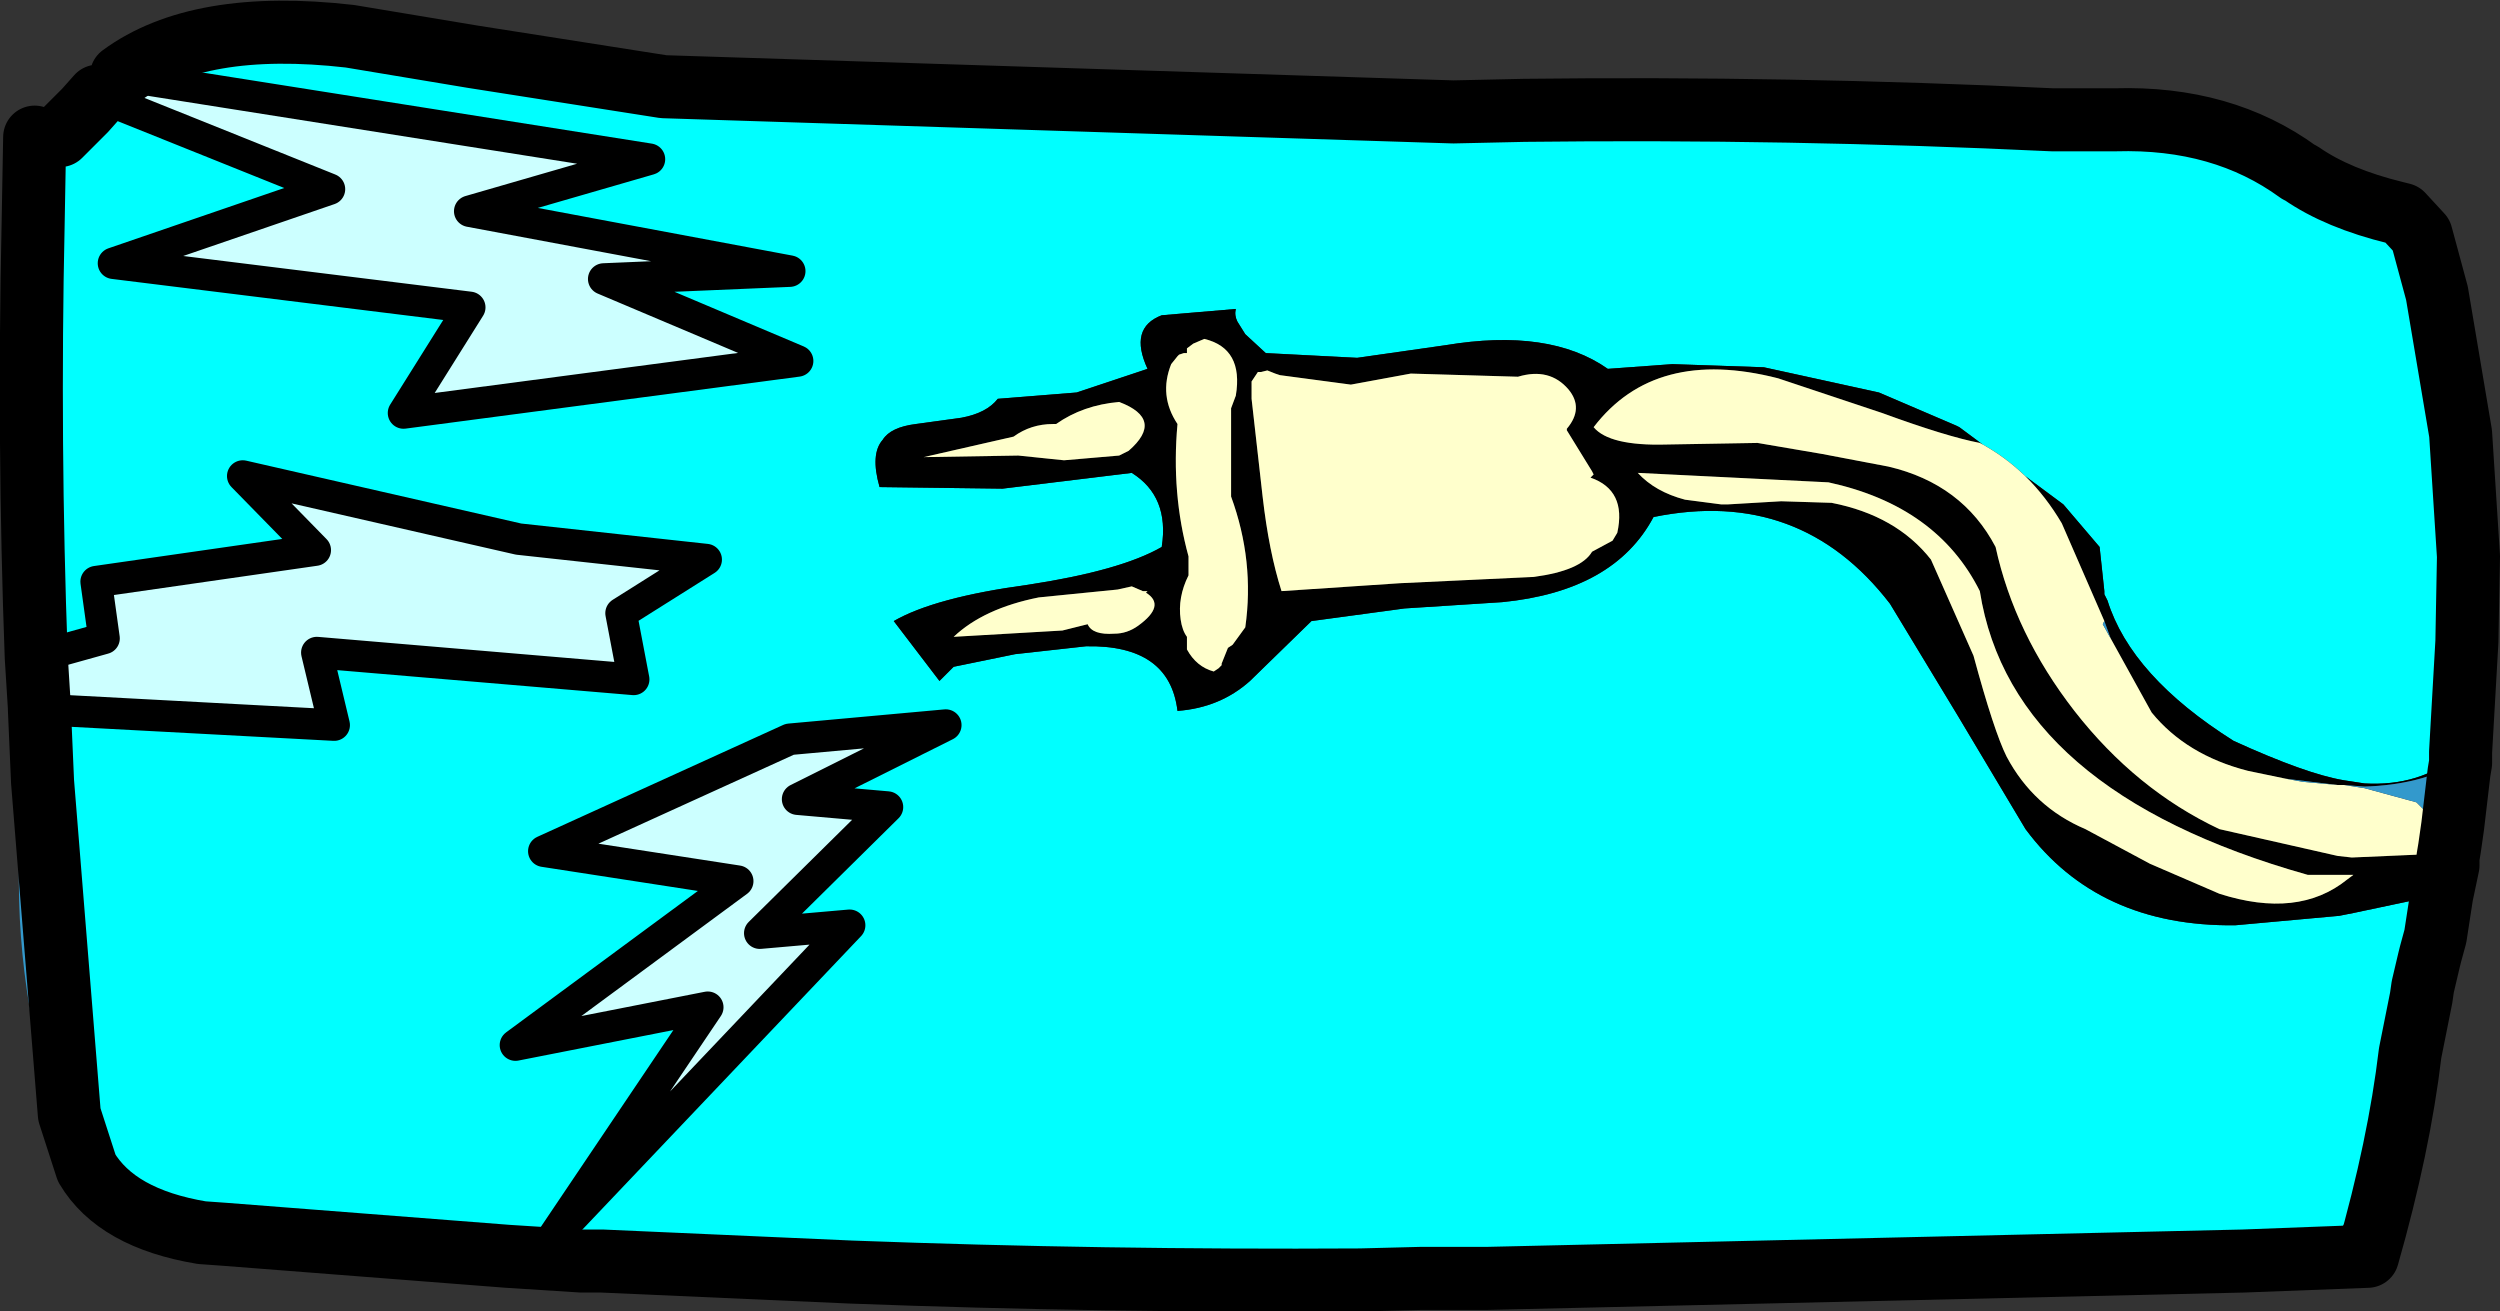
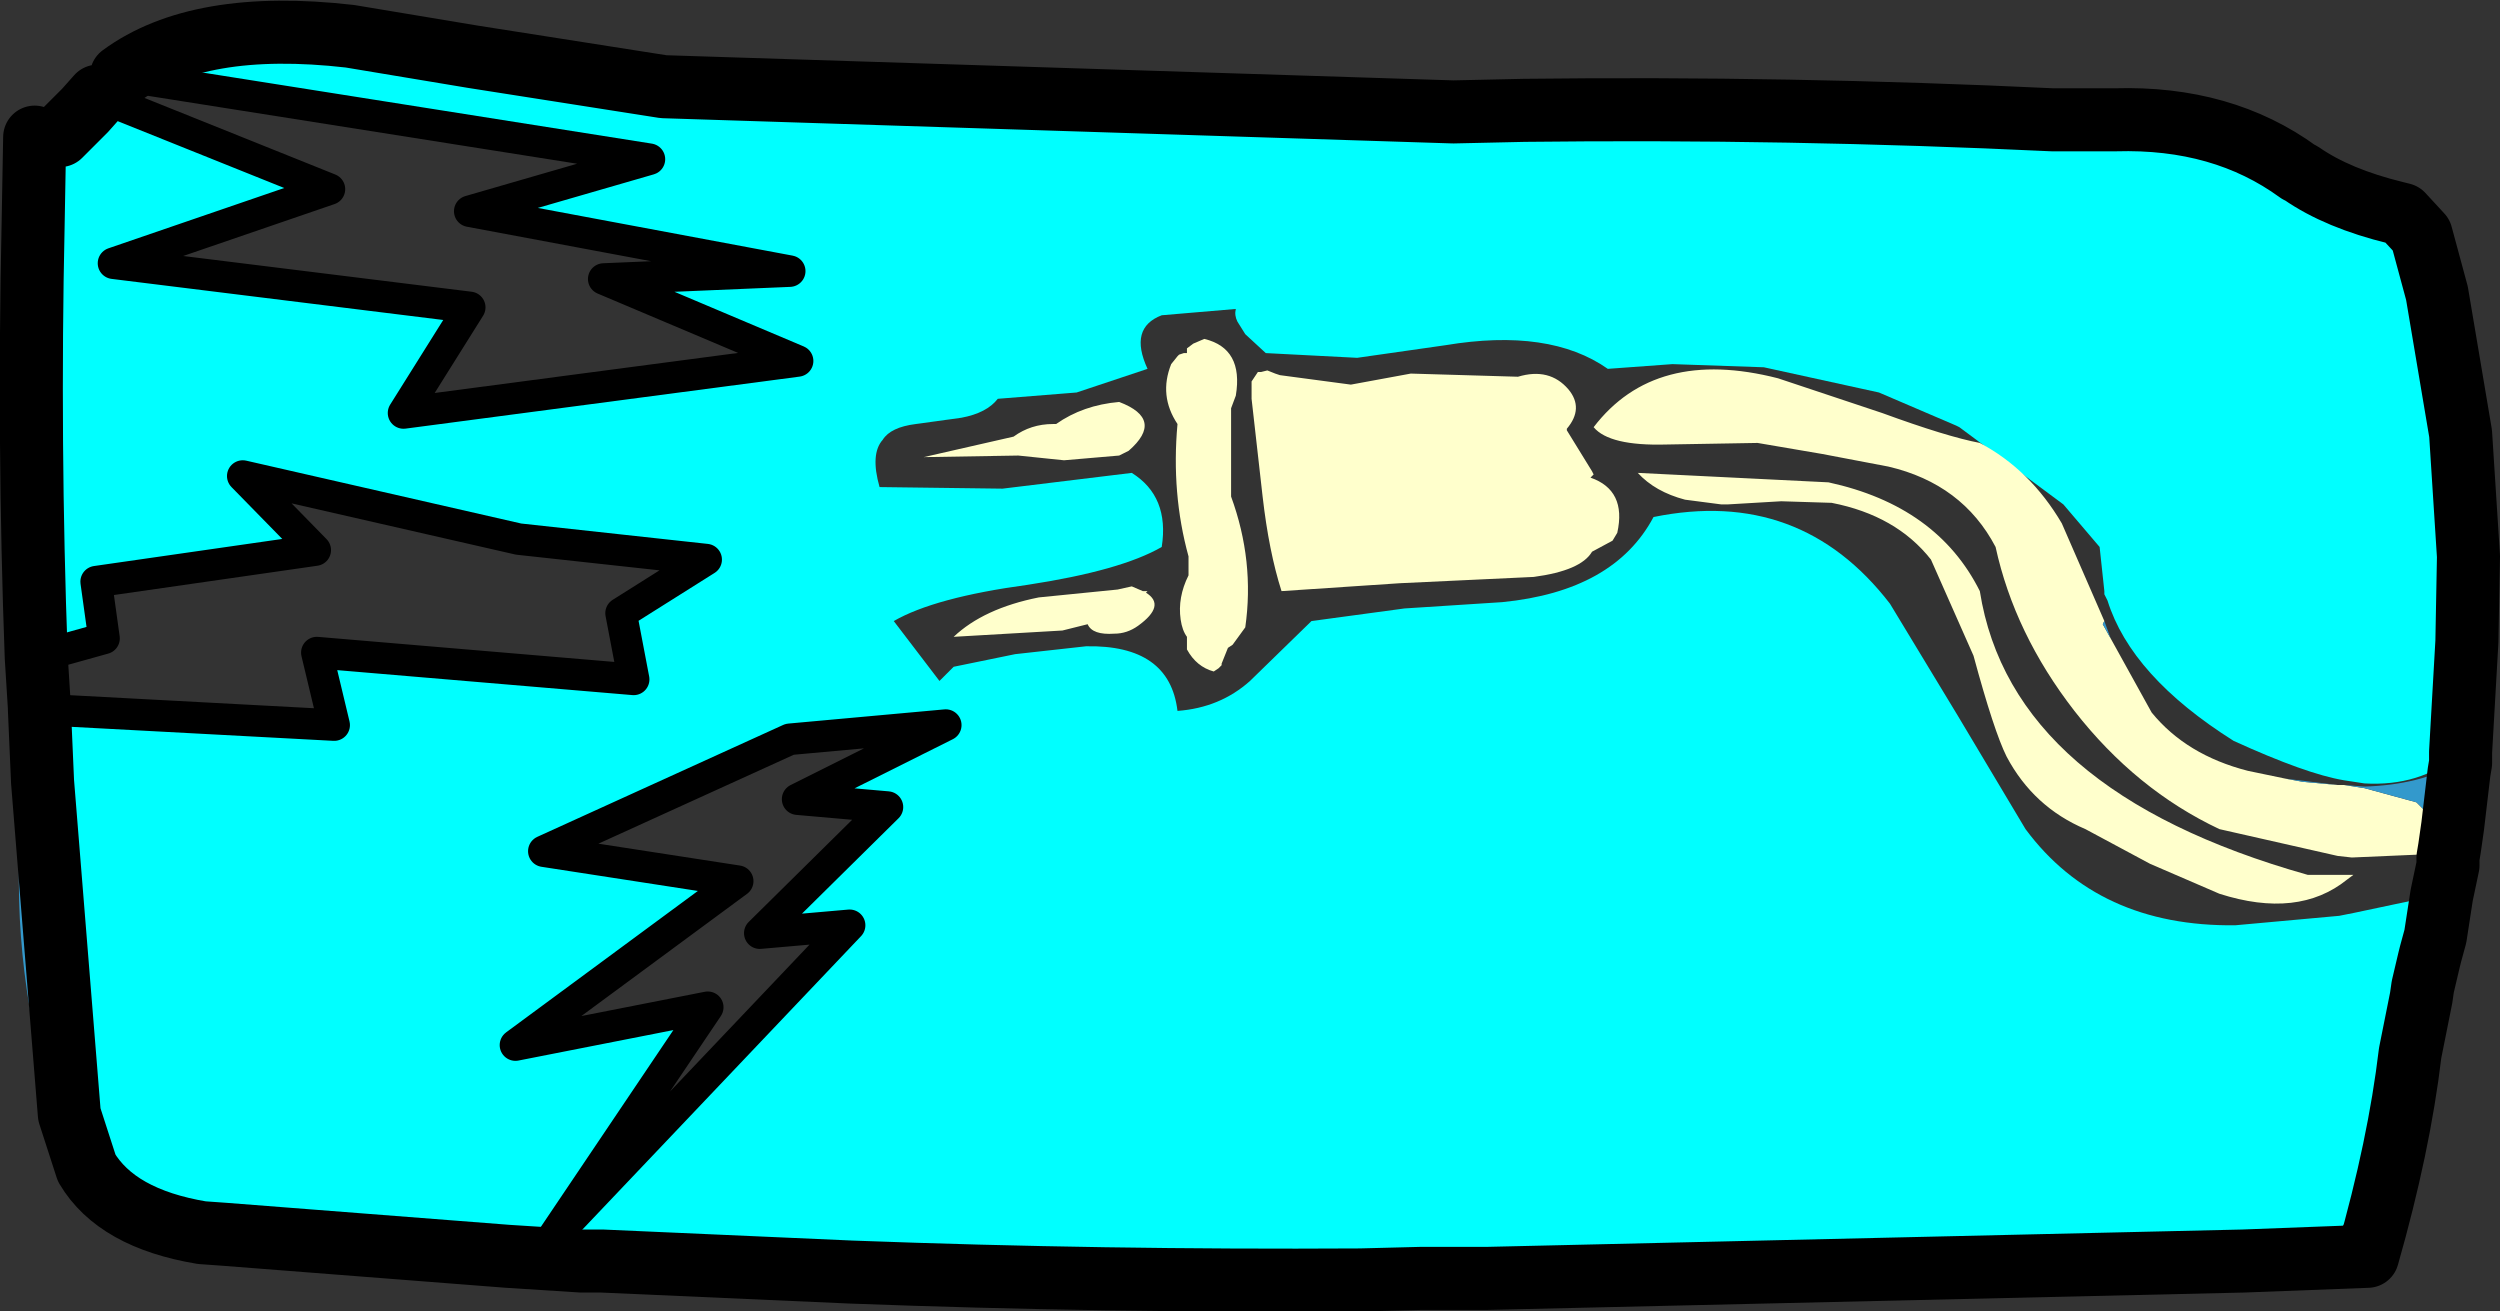
<svg xmlns="http://www.w3.org/2000/svg" height="41.6px" width="79.3px">
  <rect width="100%" height="100%" fill="#333333" stroke="none" />
  <g transform="matrix(1.0, 0.0, 0.0, 1.0, 36.05, 21.6)">
    <path d="M12.3 -18.1 L13.9 -17.95 31.4 -17.15 35.75 -16.5 36.85 -16.15 36.95 -16.1 Q38.1 -15.3 39.95 -14.85 L40.15 -14.8 Q40.8 -14.0 41.05 -12.95 41.6 -10.9 41.4 -8.85 L42.0 -7.85 42.25 -3.95 41.8 -2.05 41.6 -1.55 41.45 -1.25 41.3 -1.0 Q41.9 0.6 41.95 2.3 L41.9 2.35 Q40.7 3.35 38.95 3.25 L38.3 3.15 Q37.1 2.95 34.8 1.9 31.55 -0.15 30.8 -2.55 L30.7 -2.75 30.7 -2.85 30.55 -4.25 29.4 -5.6 26.1 -8.05 26.0 -8.1 23.55 -9.15 19.9 -9.95 17.0 -10.05 14.95 -9.9 Q13.1 -11.2 9.8 -10.65 L7.0 -10.25 4.1 -10.4 3.45 -11.0 3.2 -11.4 Q3.1 -11.6 3.15 -11.8 L0.8 -11.6 Q-0.25 -11.2 0.35 -9.9 L-1.9 -9.15 -4.4 -8.95 Q-4.75 -8.5 -5.55 -8.35 L-7.0 -8.15 Q-7.8 -8.05 -8.05 -7.65 -8.45 -7.2 -8.15 -6.15 L-4.25 -6.1 -0.15 -6.6 Q1.05 -5.85 0.8 -4.25 -0.5 -3.5 -3.45 -3.05 -6.4 -2.65 -7.7 -1.9 L-6.25 0.0 -5.8 -0.45 -3.85 -0.85 -1.6 -1.1 Q1.05 -1.15 1.3 0.95 2.65 0.85 3.6 0.0 L5.55 -1.9 8.5 -2.3 11.6 -2.5 Q15.15 -2.85 16.4 -5.2 21.05 -6.15 23.9 -2.45 L26.05 1.1 28.2 4.7 Q30.5 7.8 34.85 7.75 L38.15 7.45 38.65 7.35 41.25 6.8 41.05 7.65 Q40.7 8.75 40.6 9.9 40.3 13.4 38.7 16.6 38.0 18.0 36.7 18.2 L35.1 18.4 11.15 18.95 7.35 18.95 7.1 19.0 Q-1.05 19.05 -9.05 18.75 -10.5 18.5 -11.85 17.9 -15.15 19.05 -18.15 17.9 L-18.55 17.75 -18.55 17.7 -9.1 7.75 -11.95 8.0 -7.9 4.0 -10.75 3.75 -6.05 1.4 -11.0 1.85 -18.8 5.4 -12.65 6.35 -19.7 11.55 -13.6 10.35 -18.55 17.7 -18.6 17.75 -19.95 18.25 -28.95 17.55 -29.65 17.5 -31.6 16.7 -32.75 16.0 -33.3 15.45 -33.85 13.75 -34.7 3.2 -34.8 0.9 -25.45 1.4 -26.0 -0.9 -15.95 -0.05 -16.35 -2.15 -13.65 -3.85 -19.6 -4.5 -28.35 -6.5 -26.05 -4.15 -33.0 -3.15 -32.75 -1.35 -34.9 -0.75 Q-35.15 -7.55 -35.0 -14.45 L-34.15 -17.3 -33.35 -18.1 -32.95 -18.55 -25.6 -15.6 -32.45 -13.25 -21.15 -11.85 -23.25 -8.5 -10.75 -10.15 -16.9 -12.75 -11.0 -13.0 -21.15 -14.9 -15.45 -16.55 -32.2 -19.2 Q-29.75 -21.0 -24.95 -20.45 L-21.05 -19.8 -15.0 -18.85 10.05 -18.05 12.3 -18.1" fill="#00ffff" fill-rule="evenodd" stroke="none" />
-     <path d="M8.7 -9.75 L6.8 -9.4 4.55 -9.7 4.4 -9.75 4.15 -9.85 3.95 -9.8 3.85 -9.8 3.65 -9.5 3.65 -8.95 4.0 -5.85 Q4.2 -4.1 4.6 -2.85 L8.35 -3.1 12.6 -3.3 Q14.1 -3.5 14.45 -4.1 L15.1 -4.45 15.25 -4.7 Q15.55 -6.05 14.4 -6.45 L14.5 -6.55 14.45 -6.65 13.65 -7.95 13.65 -8.0 Q14.2 -8.65 13.7 -9.25 13.1 -9.95 12.1 -9.65 L8.7 -9.75 M41.25 6.8 L38.65 7.35 38.15 7.45 34.85 7.75 Q30.5 7.8 28.2 4.7 L26.05 1.1 23.9 -2.45 Q21.05 -6.15 16.4 -5.2 15.15 -2.85 11.6 -2.5 L8.5 -2.3 5.55 -1.9 3.6 0.0 Q2.65 0.85 1.3 0.95 1.05 -1.15 -1.6 -1.1 L-3.85 -0.85 -5.8 -0.45 -6.25 0.0 -7.7 -1.9 Q-6.4 -2.65 -3.45 -3.05 -0.5 -3.5 0.8 -4.25 1.05 -5.85 -0.15 -6.6 L-4.25 -6.1 -8.15 -6.15 Q-8.45 -7.2 -8.05 -7.65 -7.8 -8.05 -7.0 -8.15 L-5.55 -8.35 Q-4.75 -8.5 -4.4 -8.95 L-1.9 -9.15 0.35 -9.9 Q-0.25 -11.2 0.8 -11.6 L3.15 -11.8 Q3.1 -11.6 3.2 -11.4 L3.45 -11.0 4.1 -10.4 7.0 -10.25 9.8 -10.65 Q13.1 -11.2 14.95 -9.9 L17.0 -10.05 19.9 -9.95 23.55 -9.15 26.0 -8.1 26.1 -8.05 29.4 -5.6 30.55 -4.25 30.7 -2.85 30.7 -2.75 30.8 -2.55 Q31.55 -0.15 34.8 1.9 37.1 2.95 38.3 3.15 L38.95 3.25 Q40.7 3.35 41.9 2.35 L41.95 2.3 42.0 2.25 42.0 2.6 41.95 2.6 Q40.7 3.3 38.95 3.35 L38.3 3.3 38.1 3.3 36.45 3.1 35.25 2.85 Q33.3 2.35 32.2 1.0 L30.9 -1.35 30.7 -1.9 29.35 -5.0 Q28.35 -6.7 26.75 -7.55 25.7 -7.75 23.65 -8.5 L20.35 -9.6 Q16.45 -10.6 14.5 -8.05 15.0 -7.45 16.8 -7.5 L19.7 -7.55 21.75 -7.2 23.85 -6.8 Q26.2 -6.25 27.25 -4.25 27.85 -1.5 29.75 0.95 31.7 3.45 34.35 4.7 L38.1 5.55 38.55 5.6 40.85 5.5 41.6 5.3 41.65 5.3 41.6 5.6 41.5 5.65 41.4 5.65 41.45 5.7 41.6 5.85 42.35 6.6 41.4 6.8 41.6 5.85 41.4 6.8 41.25 6.8 M0.05 -1.75 Q0.95 -2.4 0.3 -2.8 L0.35 -2.85 0.2 -2.85 -0.15 -3.0 -0.6 -2.9 -3.1 -2.65 Q-4.85 -2.3 -5.8 -1.4 L-2.35 -1.6 -1.55 -1.8 Q-1.4 -1.45 -0.7 -1.5 -0.3 -1.5 0.05 -1.75 M1.8 -10.7 L1.6 -10.55 1.6 -10.4 1.5 -10.4 1.35 -10.35 1.3 -10.3 1.3 -10.4 1.3 -10.3 1.1 -10.05 Q0.7 -9.05 1.3 -8.15 1.1 -5.95 1.65 -3.95 L1.65 -3.35 Q1.3 -2.65 1.4 -1.95 1.45 -1.6 1.6 -1.4 L1.6 -1.0 Q1.9 -0.45 2.45 -0.3 L2.6 -0.4 2.7 -0.5 2.7 -0.45 2.7 -0.55 2.9 -1.05 3.05 -1.15 3.45 -1.7 Q3.75 -3.8 3.0 -5.85 L3.0 -8.2 3.0 -8.65 3.15 -9.05 Q3.4 -10.55 2.15 -10.85 L1.8 -10.7 M18.55 -5.6 L18.75 -5.6 20.45 -5.7 22.05 -5.65 Q24.1 -5.25 25.2 -3.85 L26.55 -0.8 Q27.2 1.6 27.6 2.4 28.45 4.0 30.1 4.7 L32.15 5.8 34.35 6.75 Q36.85 7.55 38.4 6.3 L38.6 6.15 37.15 6.15 Q27.75 3.5 26.75 -2.85 25.4 -5.55 21.95 -6.3 L15.9 -6.6 Q16.45 -6.0 17.4 -5.75 L18.55 -5.6 M-2.3 -7.0 L-0.55 -7.15 -0.25 -7.3 Q0.9 -8.3 -0.55 -8.85 -1.7 -8.75 -2.55 -8.15 L-2.65 -8.15 Q-3.35 -8.15 -3.9 -7.75 L-6.75 -7.1 -3.75 -7.15 -2.3 -7.0" fill="#000000" fill-rule="evenodd" stroke="none" />
    <path d="M8.7 -9.75 L12.1 -9.65 Q13.1 -9.95 13.7 -9.25 14.2 -8.65 13.65 -8.0 L13.65 -7.95 14.45 -6.65 14.5 -6.55 14.4 -6.45 Q15.55 -6.05 15.25 -4.7 L15.1 -4.45 14.45 -4.1 Q14.1 -3.5 12.6 -3.3 L8.35 -3.1 4.6 -2.85 Q4.2 -4.1 4.0 -5.85 L3.65 -8.95 3.65 -9.5 3.85 -9.8 3.95 -9.8 4.15 -9.85 4.4 -9.75 4.55 -9.7 6.8 -9.4 8.7 -9.75 M1.8 -10.7 L2.15 -10.85 Q3.4 -10.55 3.15 -9.05 L3.0 -8.65 3.0 -8.2 3.0 -5.85 Q3.75 -3.8 3.45 -1.7 L3.05 -1.15 2.9 -1.05 2.7 -0.55 2.7 -0.45 2.7 -0.5 2.6 -0.4 2.45 -0.3 Q1.9 -0.45 1.6 -1.0 L1.6 -1.4 Q1.45 -1.6 1.4 -1.95 1.3 -2.65 1.65 -3.35 L1.65 -3.95 Q1.1 -5.95 1.3 -8.15 0.7 -9.05 1.1 -10.05 L1.3 -10.3 1.3 -10.4 1.3 -10.3 1.35 -10.35 1.5 -10.4 1.6 -10.4 1.6 -10.55 1.8 -10.7 M0.05 -1.75 Q-0.3 -1.5 -0.7 -1.5 -1.4 -1.45 -1.55 -1.8 L-2.35 -1.6 -5.8 -1.4 Q-4.85 -2.3 -3.1 -2.65 L-0.6 -2.9 -0.15 -3.0 0.2 -2.85 0.35 -2.85 0.3 -2.8 Q0.95 -2.4 0.05 -1.75 M40.85 5.5 L38.55 5.6 38.1 5.55 34.35 4.7 Q31.7 3.45 29.75 0.95 27.85 -1.5 27.25 -4.25 26.2 -6.25 23.85 -6.8 L21.75 -7.2 19.7 -7.55 16.8 -7.5 Q15.0 -7.45 14.5 -8.05 16.45 -10.6 20.35 -9.6 L23.65 -8.5 Q25.7 -7.75 26.75 -7.55 28.35 -6.7 29.35 -5.0 L30.7 -1.9 30.65 -1.8 30.9 -1.35 32.2 1.0 Q33.3 2.35 35.25 2.85 L36.45 3.1 37.0 3.2 38.1 3.3 38.3 3.3 38.95 3.4 40.6 3.85 40.9 4.15 Q41.3 5.0 40.85 5.5 M18.55 -5.6 L17.4 -5.75 Q16.45 -6.0 15.9 -6.6 L21.95 -6.3 Q25.4 -5.55 26.75 -2.85 27.75 3.5 37.15 6.15 L38.6 6.15 38.4 6.3 Q36.85 7.55 34.35 6.75 L32.15 5.8 30.1 4.7 Q28.45 4.0 27.6 2.4 27.2 1.6 26.55 -0.8 L25.2 -3.85 Q24.1 -5.25 22.05 -5.65 L20.45 -5.7 18.75 -5.6 18.55 -5.6 M-2.3 -7.0 L-3.75 -7.15 -6.75 -7.1 -3.9 -7.75 Q-3.35 -8.15 -2.65 -8.15 L-2.55 -8.15 Q-1.7 -8.75 -0.55 -8.85 0.9 -8.3 -0.25 -7.3 L-0.55 -7.15 -2.3 -7.0" fill="#ffffcc" fill-rule="evenodd" stroke="none" />
    <path d="M-34.15 -17.3 L-34.05 -17.55 Q-33.45 -19.05 -31.95 -19.85 -29.75 -21.0 -27.05 -20.95 -24.35 -21.55 -22.4 -20.4 L-22.25 -20.3 Q-19.35 -20.6 -16.75 -19.55 -16.2 -19.3 -15.8 -18.95 L12.3 -18.1 10.05 -18.05 -15.0 -18.85 -21.05 -19.8 -24.95 -20.45 Q-29.75 -21.0 -32.2 -19.2 L-32.95 -18.55 -33.35 -18.1 -34.15 -17.3 M42.25 -3.95 L42.0 -7.85 42.3 -6.6 42.25 -3.95 M40.15 -14.8 L39.95 -14.85 Q38.1 -15.3 36.95 -16.1 L36.85 -16.15 38.4 -15.9 Q39.1 -15.85 39.7 -15.3 L40.15 -14.8 M41.95 2.9 L41.75 4.6 41.6 5.3 40.85 5.5 Q41.3 5.0 40.9 4.15 L40.6 3.85 38.95 3.4 38.3 3.3 38.95 3.35 Q40.7 3.3 41.95 2.6 L41.95 2.9 M35.1 18.4 L26.3 19.05 24.0 19.25 Q19.3 20.05 15.5 19.4 L11.15 18.95 35.1 18.4 M7.1 19.0 L4.7 19.1 Q-1.5 19.2 -7.7 18.9 L-9.05 18.75 Q-1.05 19.05 7.1 19.0 M-19.95 18.25 Q-23.15 19.1 -27.0 18.25 L-29.65 17.5 -28.95 17.55 -19.95 18.25 M-33.3 15.45 L-34.3 13.7 Q-35.7 9.3 -35.4 4.65 -35.0 -0.45 -35.55 -5.5 -36.05 -10.2 -35.0 -14.45 -35.15 -7.55 -34.9 -0.75 L-34.8 0.85 -34.8 0.9 -34.7 3.2 -33.85 13.75 -33.3 15.45 M38.1 3.3 L37.0 3.2 36.45 3.1 38.1 3.3 M30.9 -1.35 L30.65 -1.8 30.7 -1.9 30.9 -1.35 M41.5 5.65 L41.45 5.7 41.4 5.65 41.5 5.65 M-18.55 17.75 L-18.6 17.75 -18.55 17.7 -18.55 17.75" fill="#3399cc" fill-rule="evenodd" stroke="none" />
-     <path d="M-32.95 -18.55 L-32.2 -19.2 -15.45 -16.55 -21.15 -14.9 -11.0 -13.0 -16.9 -12.75 -10.75 -10.15 -23.25 -8.5 -21.15 -11.85 -32.45 -13.25 -25.6 -15.6 -32.95 -18.55 M-34.8 0.9 L-34.8 0.85 -34.9 -0.75 -32.75 -1.35 -33.0 -3.15 -26.05 -4.15 -28.35 -6.5 -19.6 -4.5 -13.65 -3.85 -16.35 -2.15 -15.95 -0.05 -26.0 -0.9 -25.45 1.4 -34.8 0.9 M-18.55 17.7 L-13.6 10.35 -19.7 11.55 -12.65 6.35 -18.8 5.4 -11.0 1.85 -6.05 1.4 -10.75 3.75 -7.9 4.0 -11.95 8.0 -9.1 7.75 -18.55 17.7" fill="#ccffff" fill-rule="evenodd" stroke="none" />
    <path d="M36.85 -16.15 Q34.45 -17.9 31.05 -17.8 L29.05 -17.8 Q20.65 -18.2 12.3 -18.1 L10.05 -18.05 -15.0 -18.85 -21.05 -19.8 -24.95 -20.45 Q-29.75 -21.0 -32.2 -19.2 M-34.15 -17.3 L-33.35 -18.1 -32.95 -18.55 M42.25 -3.95 L42.0 -7.85 41.25 -12.3 40.75 -14.15 40.15 -14.8 39.95 -14.85 Q38.1 -15.3 36.95 -16.1 L36.85 -16.15 M42.25 -3.95 L42.2 -1.25 42.0 2.25 42.0 2.6 41.95 2.9 41.75 4.6 41.65 5.3 41.6 5.6 41.6 5.7 41.6 5.75 41.6 5.85 41.4 6.8 41.2 8.1 41.05 8.65 41.0 8.85 40.8 9.7 40.75 10.05 40.4 11.8 Q40.05 14.75 39.05 18.25 L35.1 18.4 11.15 18.95 9.05 18.95 7.1 19.0 Q-1.05 19.05 -9.05 18.75 L-16.95 18.4 -17.6 18.4 -19.95 18.25 -28.95 17.55 -29.65 17.5 Q-32.35 17.05 -33.3 15.45 L-33.85 13.75 -34.7 3.2 -34.8 0.9 -34.8 0.85 -34.9 -0.75 Q-35.15 -7.55 -35.0 -14.45 L-34.95 -17.25" fill="none" stroke="#000000" stroke-linecap="round" stroke-linejoin="round" stroke-width="2.0" />
    <path d="M-34.9 -0.75 L-32.75 -1.35 -33.0 -3.15 -26.05 -4.15 -28.35 -6.5 -19.6 -4.5 -13.65 -3.85 -16.35 -2.15 -15.95 -0.05 -26.0 -0.9 -25.45 1.4 -34.8 0.9 M-32.2 -19.2 L-15.45 -16.55 -21.15 -14.9 -11.0 -13.0 -16.9 -12.75 -10.75 -10.15 -23.25 -8.5 -21.15 -11.85 -32.45 -13.25 -25.6 -15.6 -32.95 -18.55 M-18.55 17.7 L-13.6 10.35 -19.7 11.55 -12.65 6.35 -18.8 5.4 -11.0 1.85 -6.05 1.4 -10.75 3.75 -7.9 4.0 -11.95 8.0 -9.1 7.75 -18.55 17.7" fill="none" stroke="#000000" stroke-linecap="round" stroke-linejoin="round" stroke-width="1.0" />
  </g>
</svg>